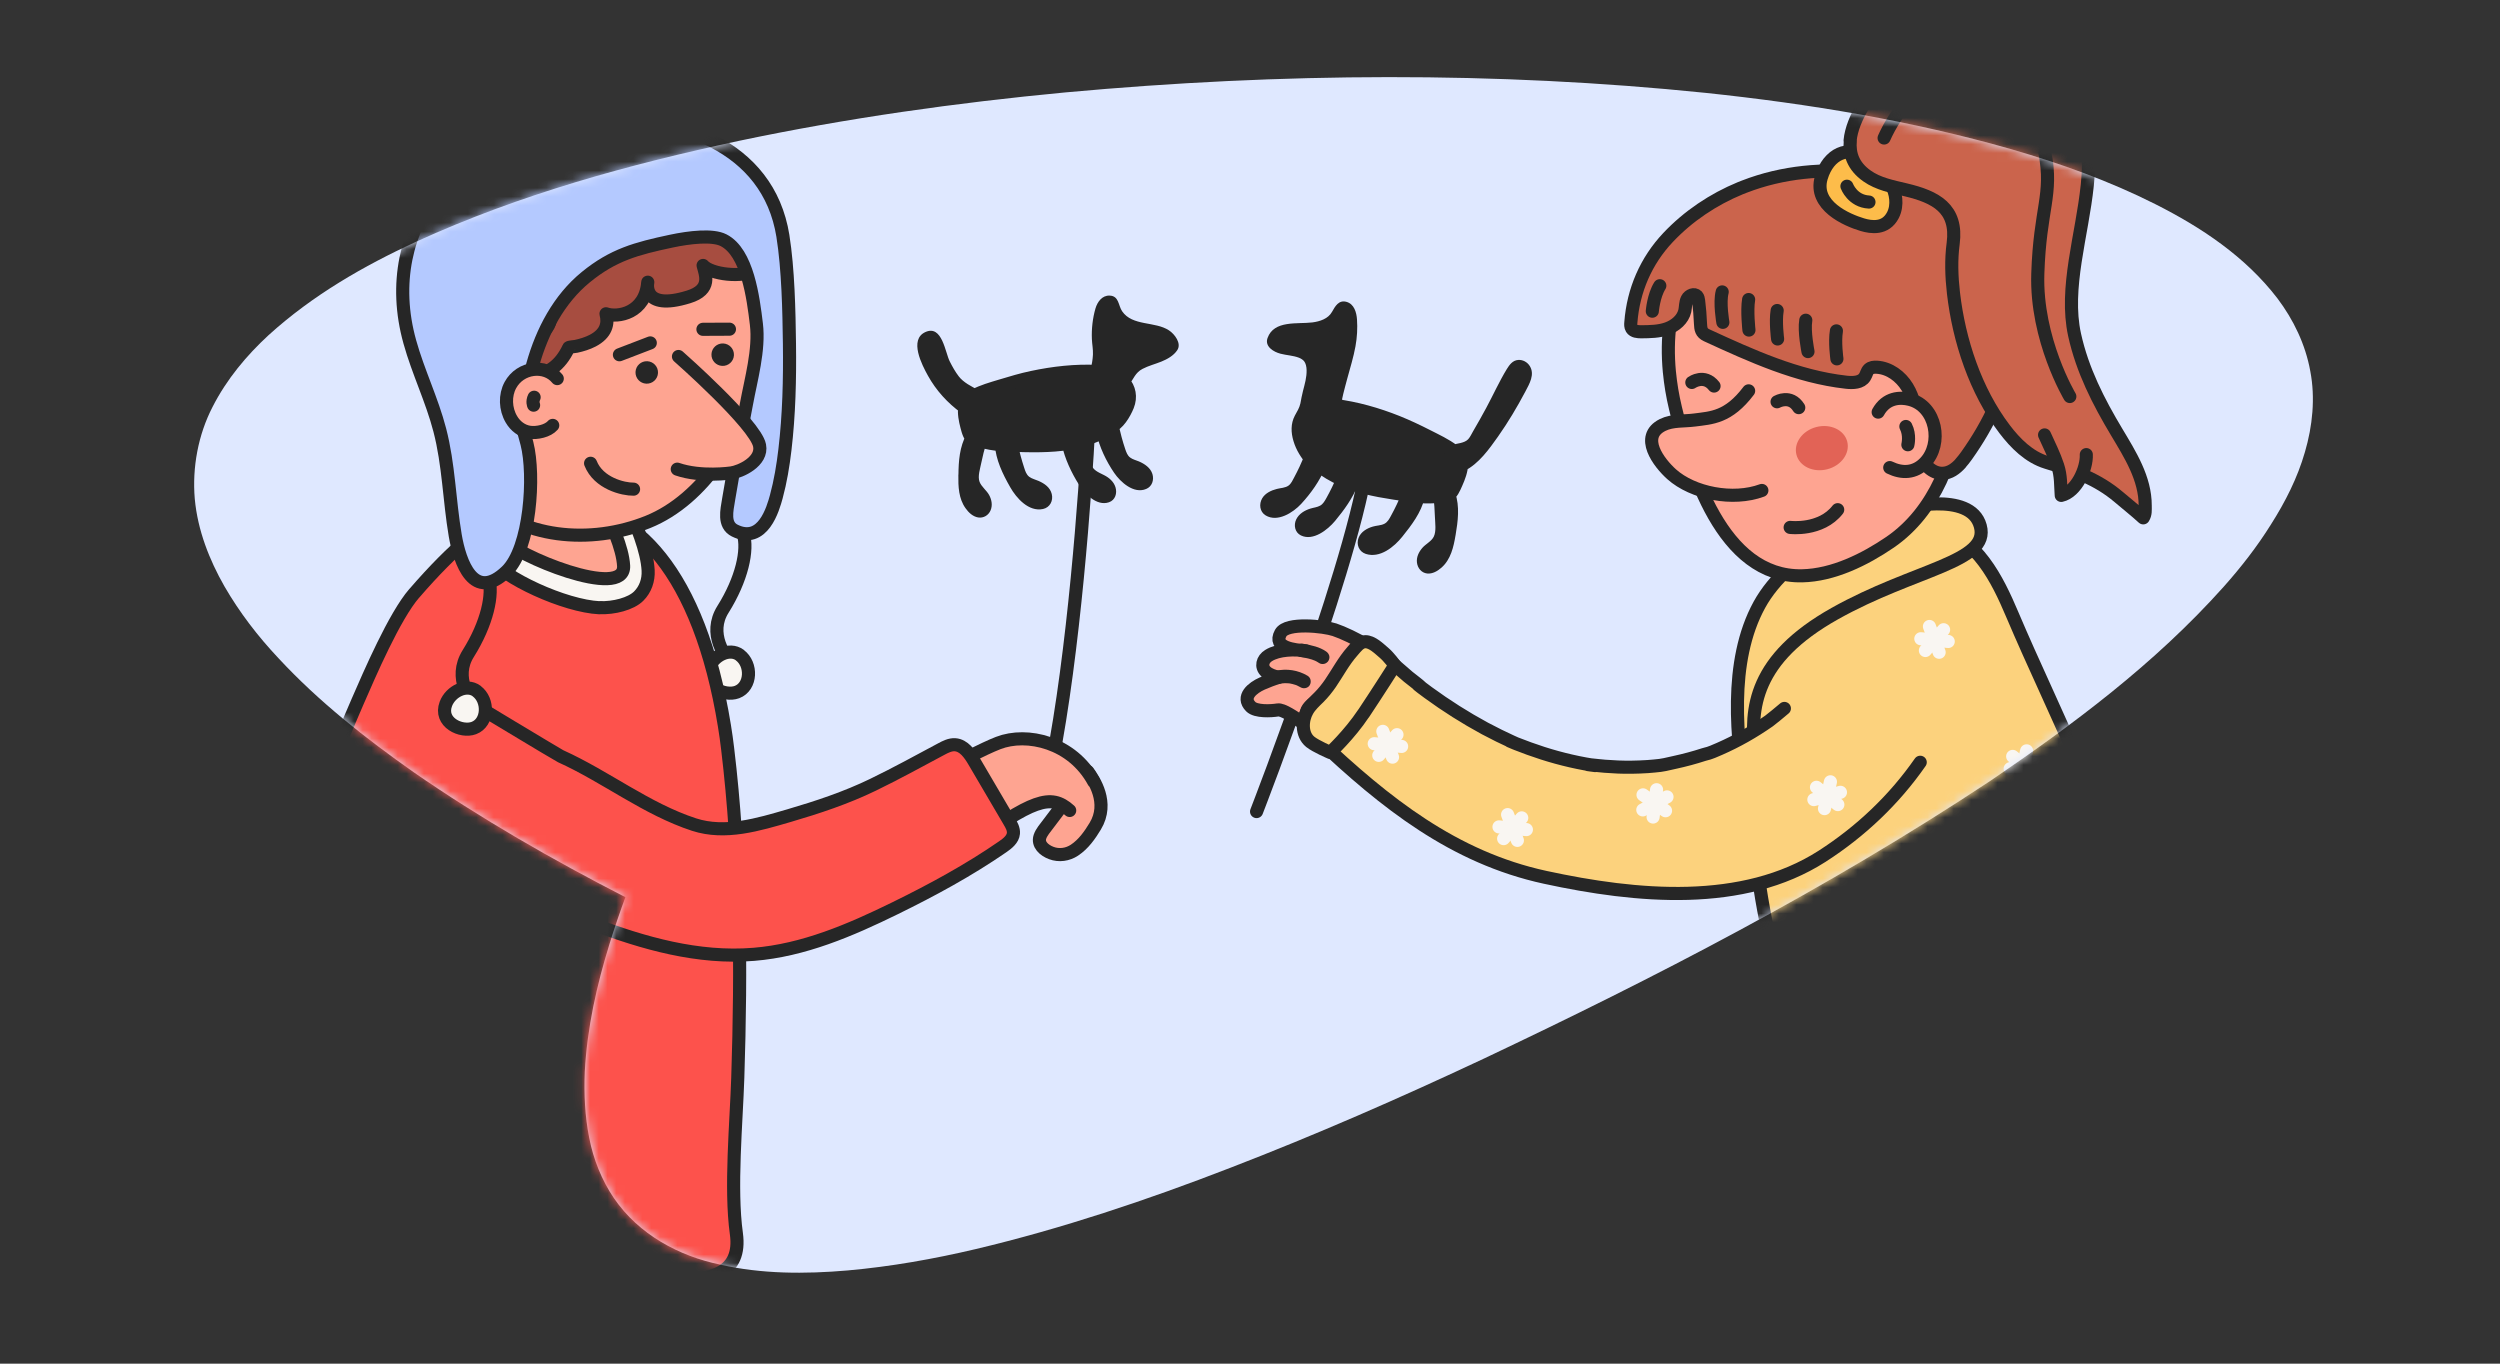
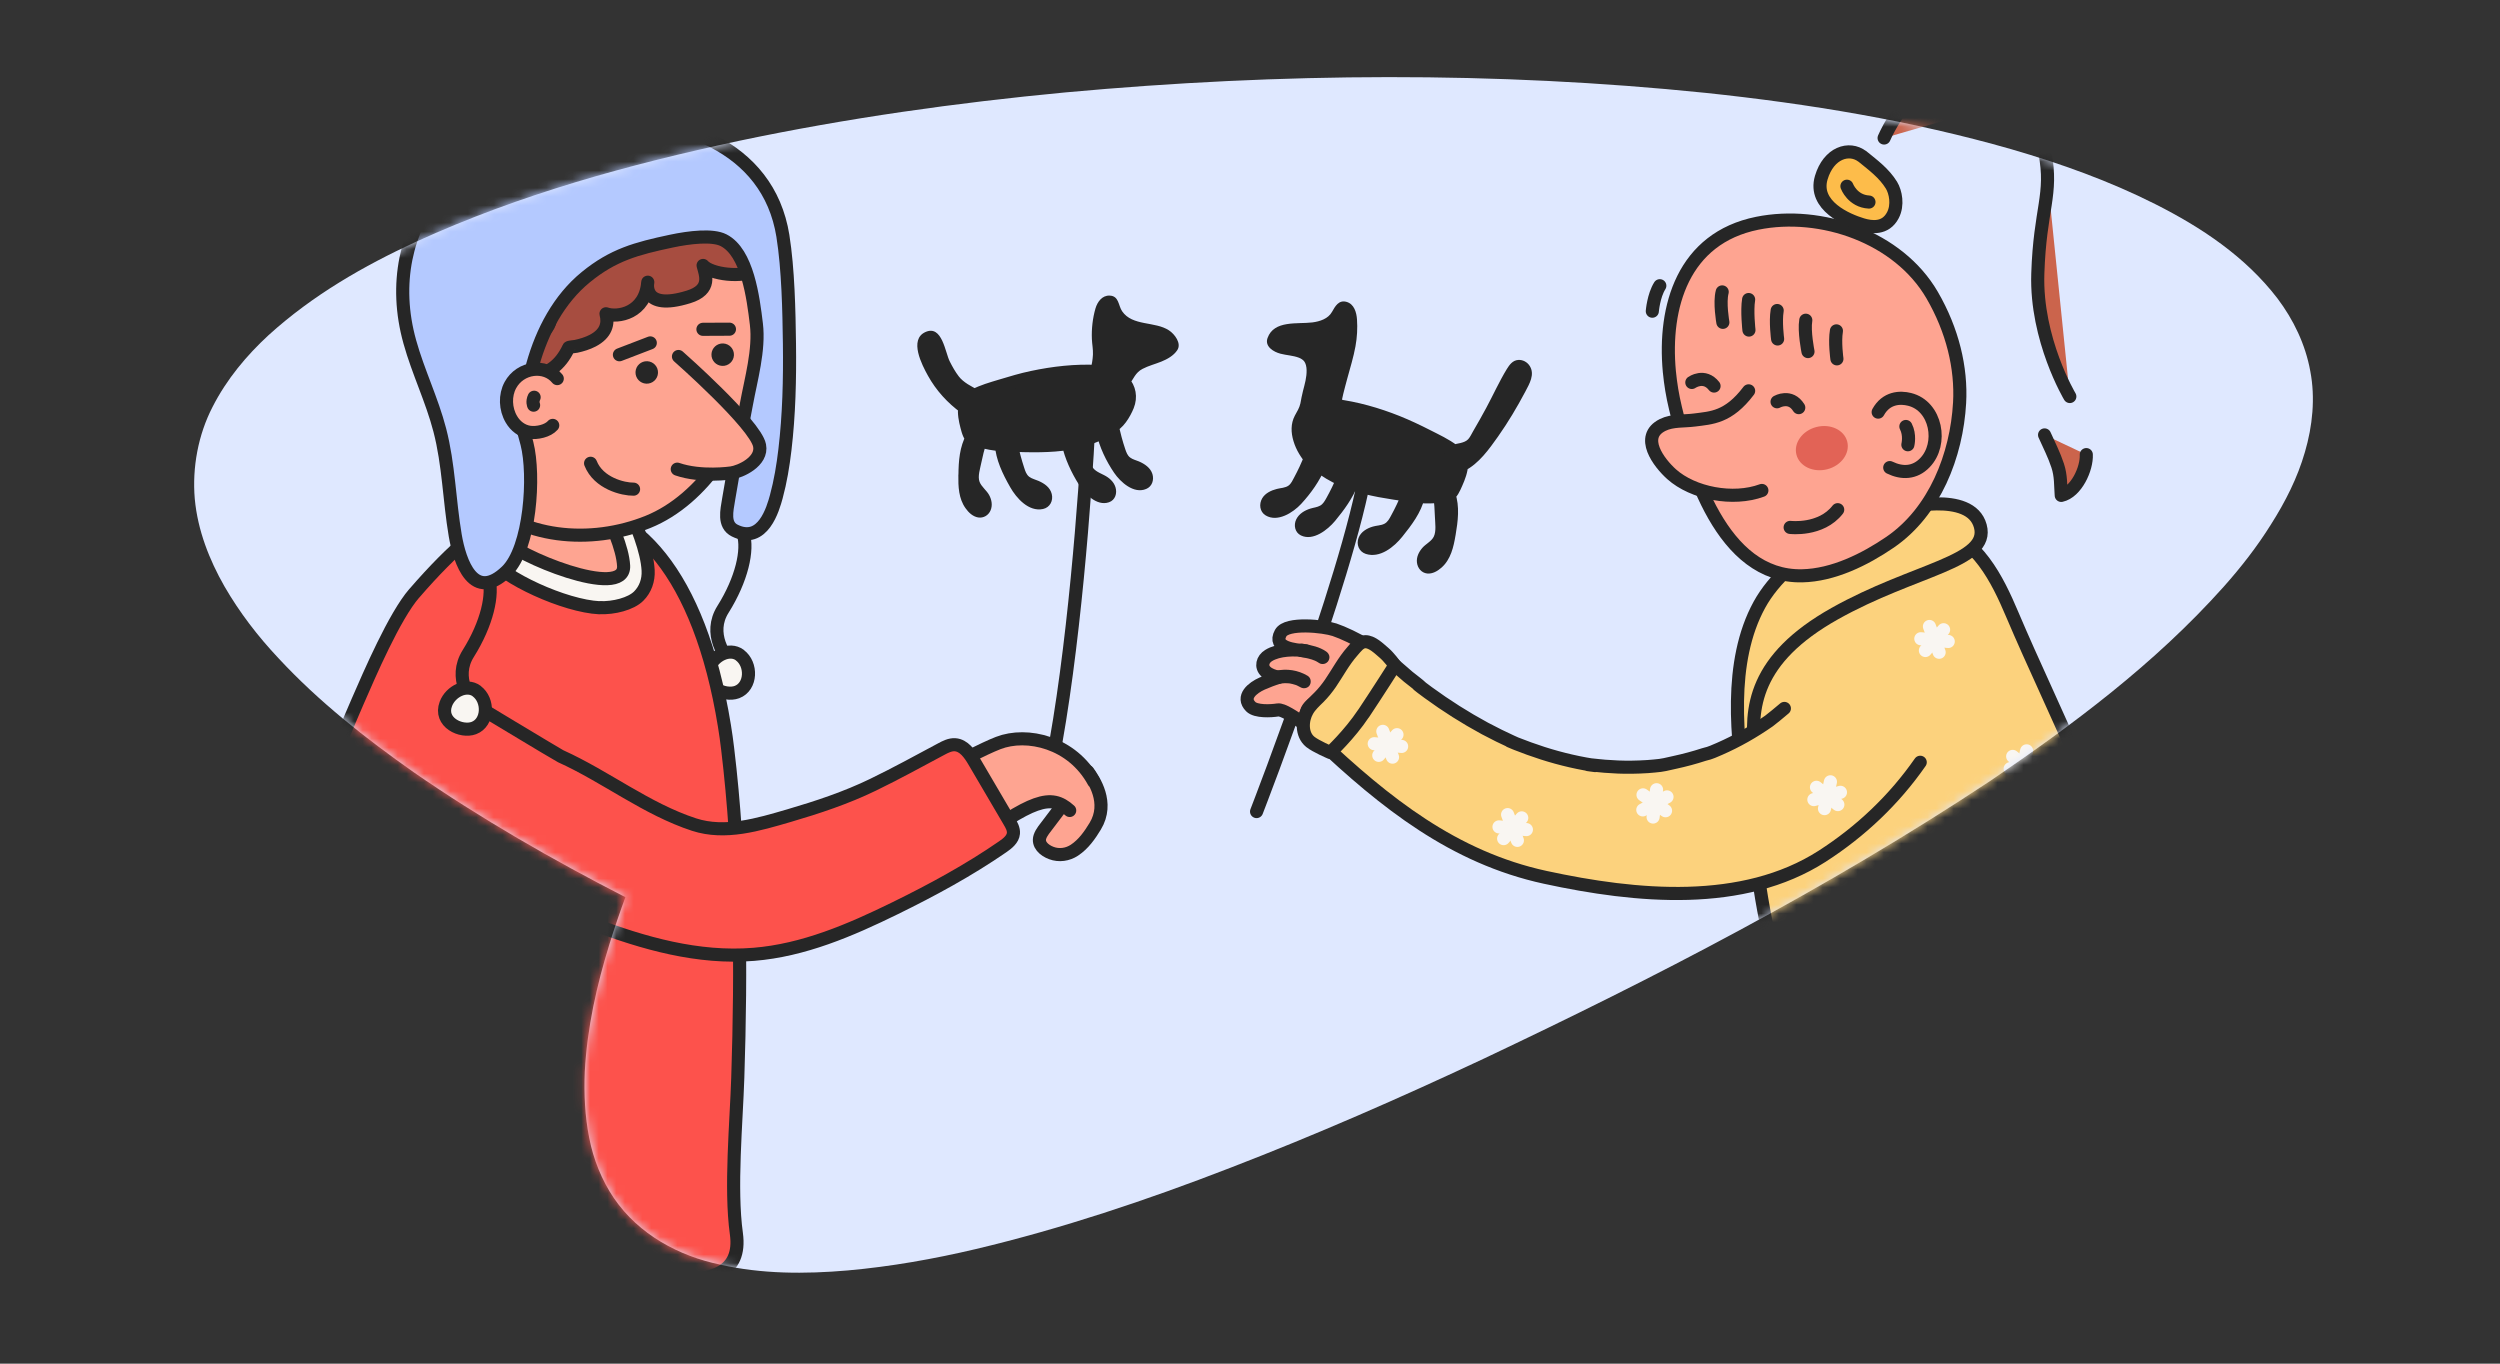
<svg xmlns="http://www.w3.org/2000/svg" width="286" height="156" viewBox="0 0 286 156" fill="none">
  <rect x="0" y="0" width="286" height="156" fill="#333333" stroke="none" />
  <mask id="mask0_4946_43041" style="mask-type:alpha" maskUnits="userSpaceOnUse" x="0" y="0" width="286" height="156">
    <rect width="286" height="156" rx="16" fill="white" />
  </mask>
  <g mask="url(#mask0_4946_43041)">
    <path d="M71.556 102.642C63.18 98.34 55.027 93.672 47.286 88.314C41.8 84.448 36.475 80.279 31.849 75.29C29.521 72.817 27.412 70.085 25.67 67.068C23.957 64.06 22.615 60.688 22.282 57.068C21.973 53.468 22.68 49.726 24.316 46.552C25.939 43.364 28.217 40.655 30.721 38.345C35.791 33.742 41.636 30.406 47.587 27.661C59.548 22.187 72.052 18.798 84.489 16.123C96.95 13.497 109.444 11.751 121.843 10.575C146.665 8.292 171.211 8.171 195.073 10.62C206.991 11.878 218.751 13.818 230.095 17.07C235.754 18.716 241.311 20.701 246.568 23.354C251.791 25.989 256.853 29.327 260.547 34.145C262.361 36.553 263.743 39.386 264.298 42.465C264.889 45.54 264.551 48.745 263.687 51.703C262.832 54.687 261.425 57.434 259.809 59.979C258.209 62.547 256.361 64.908 254.392 67.121C246.475 75.979 237.131 82.905 227.753 89.29C208.817 101.838 189.186 111.903 169.852 121.06C160.168 125.611 150.498 129.836 140.812 133.572C131.13 137.326 121.423 140.566 111.662 142.885C106.78 144.04 101.879 144.902 96.97 145.339C92.076 145.761 87.136 145.754 82.396 144.672C77.68 143.697 73.088 141.238 70.246 137.087C68.844 135.028 67.885 132.636 67.402 130.16C66.909 127.679 66.799 125.139 66.898 122.626C67.161 117.597 68.267 112.693 69.729 107.984C70.29 106.179 70.896 104.397 71.545 102.636L71.556 102.642Z" fill="#DFE8FF" />
    <mask id="mask1_4946_43041" style="mask-type:alpha" maskUnits="userSpaceOnUse" x="22" y="8" width="243" height="138">
      <path d="M71.556 102.644C63.18 98.342 55.027 93.674 47.286 88.316C41.8 84.45 36.475 80.281 31.849 75.292C29.521 72.819 27.412 70.087 25.67 67.07C23.957 64.062 22.615 60.69 22.282 57.07C21.973 53.47 22.68 49.728 24.316 46.554C25.939 43.366 28.217 40.657 30.721 38.347C35.791 33.744 41.636 30.408 47.587 27.663C59.548 22.189 72.052 18.8 84.489 16.125C96.95 13.499 109.444 11.753 121.843 10.577C146.665 8.294 171.211 8.173 195.073 10.622C206.991 11.88 218.751 13.82 230.095 17.072C235.754 18.718 241.311 20.703 246.568 23.356C251.791 25.991 256.853 29.329 260.547 34.148C262.361 36.554 263.743 39.387 264.298 42.467C264.889 45.542 264.551 48.747 263.687 51.705C262.832 54.689 261.425 57.435 259.809 59.98C258.209 62.548 256.361 64.91 254.392 67.123C246.475 75.981 237.131 82.907 227.753 89.292C208.817 101.84 189.186 111.905 169.852 121.062C160.168 125.613 150.498 129.837 140.812 133.574C131.13 137.328 121.423 140.568 111.662 142.887C106.78 144.042 101.879 144.904 96.97 145.341C92.076 145.763 87.136 145.756 82.396 144.674C77.68 143.699 73.088 141.24 70.246 137.089C68.844 135.03 67.885 132.638 67.402 130.162C66.909 127.681 66.799 125.141 66.898 122.628C67.161 117.599 68.267 112.695 69.729 107.986C70.29 106.181 70.896 104.399 71.545 102.638L71.556 102.644Z" fill="#FFF1D5" />
    </mask>
    <g mask="url(#mask1_4946_43041)">
      <path d="M84.044 76.259C82.878 75.225 80.978 72.468 82.706 69.715C84.866 66.273 85.612 62.916 85.028 61.058" stroke="#262626" stroke-width="1.5" />
      <path d="M124.555 48.623C124.185 56.292 122.824 74.764 120.339 87.3" stroke="#262626" stroke-width="1.5" />
      <path d="M84.626 74.934C83.448 74.072 81.652 74.981 81.11 76.401C80.303 78.537 82.878 79.705 84.302 79.174C85.973 78.552 86.049 75.989 84.626 74.944L84.626 74.934Z" fill="#F9F6F2" stroke="#262626" stroke-width="1.5" stroke-linecap="round" stroke-linejoin="round" />
      <path d="M71.588 146.643C71.585 150.948 74.121 153.852 78.204 154.654C78.495 154.708 78.787 154.752 79.09 154.786C79.473 147.476 79.686 140.785 79.165 140.65C79.165 140.65 75.947 139.797 72.099 138.763C71.857 141.389 71.596 144.005 71.588 146.643Z" fill="#F9F6F2" stroke="#262626" stroke-width="1.5" stroke-linecap="round" stroke-linejoin="round" />
      <path d="M78.197 154.653C74.114 153.861 71.578 150.957 71.582 146.641C71.58 144.004 71.841 141.378 72.092 138.762C66.349 137.227 59.192 135.325 59.192 135.325C58.58 135.166 50.394 183.587 49.748 187.984C48.03 199.67 46.171 211.339 44.261 222.996C43.742 226.166 43.102 229.32 42.623 232.492C42.378 234.078 42.174 235.675 42.04 237.276C41.901 238.998 41.365 240.975 43.653 241.291C46.234 241.641 48.816 241.525 51.391 241.784C53.916 242.04 56.415 242.629 58.963 242.603C63.45 242.534 68.165 242.142 70.6 241.909C71.588 241.813 72.364 241.039 72.469 240.064C73.34 231.392 77.287 191.419 77.955 173.369C78.006 172.027 78.639 163.011 79.074 154.784C78.771 154.75 78.469 154.706 78.187 154.653L78.197 154.653Z" fill="#DFE8FF" stroke="#262626" stroke-width="1.5" stroke-linecap="round" stroke-linejoin="round" />
      <path d="M61.753 153.736C59.373 165.715 52.636 181.811 49.722 193.675C46.237 207.867 42.245 215.356 37.334 229.211C36.288 232.135 34.487 235.833 33.383 238.006C32.849 239.053 31.6 239.532 30.494 239.088C26.697 237.591 18.32 234.178 14.863 231.899C13.149 230.78 11.27 229.937 9.433 229.055C7.626 228.185 5.159 228.456 6.304 225.588C10.528 215.006 14.762 204.426 18.718 193.741C22.35 183.911 25.814 173.982 29.247 164.073C29.679 162.829 32.259 154.487 34.789 146.82C37.094 139.841 39.353 133.435 39.9 133.46C39.9 133.46 54.19 120.152 59.507 120.798" fill="#DFE8FF" />
      <path d="M61.753 153.736C59.373 165.715 52.636 181.811 49.722 193.675C46.237 207.867 42.245 215.356 37.334 229.211C36.288 232.135 34.487 235.833 33.383 238.006C32.849 239.053 31.6 239.532 30.494 239.088C26.697 237.591 18.32 234.178 14.863 231.899C13.149 230.78 11.27 229.937 9.433 229.055C7.626 228.185 5.159 228.456 6.304 225.588C10.528 215.006 14.762 204.426 18.718 193.741C22.35 183.911 25.814 173.982 29.247 164.073C29.679 162.829 32.259 154.487 34.789 146.82C37.094 139.841 39.353 133.435 39.9 133.46C39.9 133.46 54.19 120.152 59.507 120.798" stroke="#262626" stroke-width="1.5" stroke-linecap="round" stroke-linejoin="round" />
      <path d="M47.397 67.866C45.128 70.481 42.28 77.113 40.898 80.284C36.775 89.769 36.291 92.597 34.954 102.824C34.816 103.848 34.698 104.874 34.59 105.91C33.92 112.186 31.224 118.37 30.543 124.645C30.032 129.422 27.89 137.491 27.994 141.912C28.112 146.89 41.545 142.851 46.196 142.972C51.779 143.114 57.377 143.823 62.946 144.279C70.102 144.867 85.501 150.225 84.241 141.123C83.523 135.926 84.24 128.409 84.403 123.263C84.811 110.719 84.744 98.124 83.242 85.655C83.139 84.781 83.017 83.896 82.874 83.031C80.021 65.448 72.549 57.751 64.16 57.733C60.63 57.724 56.702 57.111 47.386 67.886L47.397 67.866Z" fill="#FD524C" stroke="#262626" stroke-width="1.5" stroke-linecap="round" stroke-linejoin="round" />
      <path d="M68.586 69.526C64.627 69.346 57.552 66.103 55.913 63.765C54.713 62.053 54.027 56.837 54.967 54.232C55.734 52.084 58.562 49.908 64.18 50.164C64.94 50.198 65.738 50.275 66.574 50.404L67.803 50.591L68.455 51.652C69.361 53.138 73.904 60.773 74.147 65.251C74.206 66.395 73.824 67.439 73.069 68.193C72.187 69.083 70.206 69.589 68.576 69.515L68.586 69.526Z" fill="#F9F6F2" stroke="#262626" stroke-width="1.5" stroke-linecap="round" stroke-linejoin="round" />
      <path d="M66.171 53.035C66.171 53.035 71.119 60.678 71.341 64.72C71.563 68.763 58.819 63.454 57.551 61.658C56.284 59.862 54.644 51.308 66.18 53.045L66.171 53.035Z" fill="#FEA491" stroke="#262626" stroke-width="1.5" stroke-linecap="round" stroke-linejoin="round" />
      <path d="M121.202 92.566L124.451 88.267C125.118 89.216 126.927 91.825 125.293 94.52C124.69 95.513 123.973 96.562 122.916 97.262C122.142 97.773 121.162 97.92 120.274 97.587C119.436 97.276 118.686 96.595 118.969 95.728C119.145 95.191 119.593 94.706 119.929 94.246C120.34 93.689 120.771 93.132 121.192 92.575L121.202 92.566Z" fill="#FEA491" stroke="#262626" stroke-width="1.5" stroke-linecap="round" stroke-linejoin="round" />
      <path d="M122.373 92.718C120.239 90.781 118.142 91.394 110.509 97.05C103.675 102.116 102.942 91.006 102.942 91.006C102.942 91.006 110.649 86.384 114.202 84.999C117.475 83.733 122.657 84.888 125.129 89.437" fill="#FEA491" />
      <path d="M122.373 92.718C120.239 90.781 118.142 91.394 110.509 97.05C103.675 102.116 102.942 91.006 102.942 91.006C102.942 91.006 110.649 86.384 114.202 84.999C117.475 83.733 122.657 84.888 125.129 89.437" stroke="#262626" stroke-width="1.5" stroke-linecap="round" stroke-linejoin="round" />
      <path d="M53.21 79.963C53.21 79.963 63.844 86.379 64.142 86.514C69.351 88.873 73.942 92.548 79.4 94.332C82.979 95.495 86.775 94.324 90.26 93.31C93.519 92.356 96.816 91.263 99.876 89.775C102.51 88.5 105.07 87.09 107.649 85.712C108.148 85.441 108.688 85.163 109.254 85.198C110.266 85.265 110.932 86.235 111.441 87.097C112.787 89.391 114.133 91.686 115.48 93.981C115.725 94.396 115.978 94.852 115.936 95.335C115.875 96 115.275 96.478 114.73 96.857C110.834 99.55 106.653 101.816 102.389 103.906C97.273 106.413 91.914 108.716 86.232 109.175C79.878 109.695 73.619 107.915 67.735 105.677C60.764 103.025 53.993 100.019 47.269 96.844" fill="#FD524C" />
      <path d="M53.21 79.963C53.21 79.963 63.844 86.379 64.142 86.514C69.351 88.873 73.942 92.548 79.4 94.332C82.979 95.495 86.775 94.324 90.26 93.31C93.519 92.356 96.816 91.263 99.876 89.775C102.51 88.5 105.07 87.09 107.649 85.712C108.148 85.441 108.688 85.163 109.255 85.198C110.266 85.265 110.932 86.235 111.441 87.097C112.787 89.391 114.133 91.686 115.48 93.981C115.725 94.396 115.978 94.852 115.936 95.335C115.875 96 115.275 96.478 114.73 96.857C110.834 99.55 106.653 101.816 102.389 103.906C97.273 106.413 91.914 108.716 86.232 109.175C79.878 109.695 73.619 107.915 67.735 105.677C60.764 103.025 53.993 100.019 47.269 96.844" stroke="#262626" stroke-width="1.5" stroke-linecap="round" stroke-linejoin="round" />
      <path d="M58.745 24.632C63.679 21.642 71.269 20.946 77.116 23.314C93.712 30.041 86.762 54.597 74.133 59.703C67.53 62.374 59.549 61.627 54.65 56.705C48.092 50.121 49.801 38.182 52.619 31.307C53.703 28.668 55.918 26.343 58.745 24.632Z" fill="#FEA491" stroke="#262626" stroke-width="1.5" stroke-linecap="round" stroke-linejoin="round" />
      <path d="M73.965 43.143C74.262 43.157 74.513 42.928 74.526 42.633C74.54 42.337 74.31 42.087 74.014 42.073C73.717 42.06 73.466 42.288 73.452 42.584C73.439 42.879 73.668 43.13 73.965 43.143Z" fill="#262626" stroke="#262626" stroke-width="1.5" stroke-miterlimit="10" />
      <path d="M74.393 39.228L70.861 40.584" stroke="#262626" stroke-width="1.5" stroke-linecap="round" stroke-linejoin="round" />
      <path d="M82.653 41.11C82.949 41.124 83.201 40.895 83.214 40.599C83.227 40.304 82.998 40.053 82.701 40.04C82.404 40.027 82.153 40.255 82.14 40.551C82.126 40.846 82.356 41.097 82.653 41.11Z" fill="#262626" stroke="#262626" stroke-width="1.5" stroke-miterlimit="10" />
      <path d="M83.45 37.659L80.415 37.673" stroke="#262626" stroke-width="1.5" stroke-linecap="round" stroke-linejoin="round" />
      <path d="M72.48 55.96C71.302 55.978 68.472 55.303 67.562 52.998L72.48 55.96Z" fill="#FEA491" />
      <path d="M72.48 55.96C71.302 55.978 68.472 55.303 67.562 52.998" stroke="#262626" stroke-width="1.5" stroke-linecap="round" stroke-linejoin="round" />
      <path d="M48.319 39.196C48.923 41.316 51.54 41.98 53.657 40.722C53.657 40.722 53.848 45.663 59.205 42.763C59.205 42.763 63.05 44.09 65.062 39.765C65.085 39.705 65.829 39.638 65.901 39.621C66.556 39.479 67.215 39.277 67.807 38.97C69.335 38.17 69.629 37.042 69.326 35.896C70.674 36.372 73.823 35.838 74.106 32.283C74.106 32.283 73.376 35.635 78.757 33.97C81.484 33.134 80.7 31.41 80.433 30.367C81.3 31.367 84.919 31.865 86.68 30.843C89.962 28.951 88.09 24.823 82.301 24.965C78.624 25.06 70.614 28.557 65.264 31.093C63.552 29.913 61.57 29.106 59.477 28.96C55.907 28.707 52.661 30.5 50.138 32.892C50.138 32.892 47.706 37.066 48.31 39.175L48.319 39.196Z" fill="#A74D40" stroke="#262626" stroke-width="1.5" stroke-linecap="round" stroke-linejoin="round" />
      <path d="M58.775 37.608C59.328 38.392 60.295 38.769 61.481 38.338C62.327 38.023 62.994 37.194 62.984 36.284" fill="#A74D40" />
      <path d="M58.775 37.608C59.328 38.392 60.295 38.769 61.481 38.338C62.327 38.023 62.994 37.194 62.984 36.284" stroke="#262626" stroke-width="1.5" stroke-linecap="round" stroke-linejoin="round" />
      <path d="M89.566 27.003C87.884 16.477 77.311 13.167 67.697 13.559C52.604 14.176 43.159 25.784 46.885 39.121C47.835 42.54 49.423 45.766 50.312 49.202C51.34 53.149 51.397 57.245 52.078 61.248C52.598 64.313 54.202 68.964 57.958 65.345C60.674 62.72 61.215 54.397 60.285 50.746C60.113 50.072 59.92 49.396 59.707 48.729C59.947 46.355 60.308 43.996 60.95 41.701C62.016 37.889 63.948 34.207 67.025 31.699C70.143 29.152 72.803 28.435 76.757 27.594C78.908 27.136 81.529 26.84 82.778 27.483C85.514 28.881 86.163 34.034 86.531 37.083C86.884 40.03 85.909 43.401 85.384 46.268C84.722 49.876 83.94 53.479 83.359 57.101C83.147 58.415 82.739 60.044 84.058 60.7C87.292 62.302 88.445 58.151 88.809 56.823C89.285 55.066 89.58 53.27 89.794 51.461C90.271 47.44 90.364 43.382 90.314 39.337C90.264 35.535 90.166 30.78 89.566 27.014L89.566 27.003Z" fill="#B4C9FF" stroke="#262626" stroke-width="1.5" stroke-linecap="round" stroke-linejoin="round" />
      <path d="M63.751 43.311C62.366 41.621 59.52 41.977 58.391 44.048C57.749 45.222 57.8 46.78 58.507 47.975C58.959 48.743 59.693 49.322 60.59 49.454C61.417 49.572 62.666 49.316 63.233 48.664" fill="#FEA491" />
      <path d="M63.751 43.312C62.367 41.621 59.52 41.977 58.391 44.048C57.749 45.222 57.8 46.78 58.507 47.975C58.959 48.743 59.693 49.322 60.59 49.454C61.417 49.572 62.666 49.316 63.233 48.664" stroke="#262626" stroke-width="1.5" stroke-linecap="round" stroke-linejoin="round" />
      <path d="M61.043 46.352C61.043 46.352 60.858 45.949 61.105 45.444L61.043 46.352Z" fill="#A9C0BB" />
      <path d="M61.043 46.352C61.043 46.352 60.858 45.949 61.105 45.444" stroke="#262626" stroke-width="1.5" stroke-linecap="round" stroke-linejoin="round" />
      <path d="M77.617 40.783C77.617 40.783 86.406 48.52 86.894 50.957C87.266 52.803 84.687 53.97 83.646 54.104C83.646 54.104 80.204 54.615 77.478 53.672" fill="#FEA491" />
      <path d="M77.617 40.783C77.617 40.783 86.406 48.52 86.894 50.957C87.266 52.803 84.687 53.97 83.646 54.104C83.646 54.104 80.204 54.615 77.478 53.672" stroke="#262626" stroke-width="1.5" stroke-linecap="round" stroke-linejoin="round" />
      <path d="M110.362 54.408C110.373 53.276 110.385 52.125 110.748 51.05C110.854 50.721 111.001 50.394 111.167 50.099C110.78 49.909 110.174 47.618 110.331 46.614C108.169 45.071 106.538 42.804 105.781 40.263C105.676 39.884 105.583 39.486 105.711 39.118C105.849 38.75 106.307 38.498 106.643 38.695C106.821 38.804 106.923 39.011 106.995 39.206C107.223 39.783 107.429 40.378 107.595 40.972C107.743 41.504 108.889 43.527 109.388 43.934C110.024 44.448 110.714 44.894 111.437 45.26C112.488 44.691 113.801 44.377 114.892 44.032C116.271 43.6 117.676 43.249 119.108 42.991C120.459 42.749 121.815 42.589 123.177 42.539C123.898 42.511 124.671 42.476 125.43 42.52C125.491 42.281 125.543 42.03 125.585 41.79C125.665 41.369 125.735 40.937 125.745 40.503C125.744 40.059 125.673 39.621 125.632 39.174C125.532 38.038 125.676 36.882 125.93 35.762C126.032 35.301 126.208 34.774 126.661 34.623C126.743 34.596 126.825 34.58 126.916 34.594C127.207 34.658 127.272 35.024 127.35 35.311C127.573 36.21 128.364 36.883 129.22 37.255C130.076 37.618 131.003 37.751 131.917 37.954C132.389 38.056 132.86 38.189 133.263 38.46C133.667 38.731 133.993 39.15 134.022 39.626C132.898 41.132 130.342 40.914 129.218 42.42C128.926 42.811 128.742 43.308 128.441 43.678C129.061 44.323 129.345 45.215 129.015 46.21C128.651 47.306 127.995 48.135 127.164 48.774C127.375 49.724 127.626 50.665 127.939 51.589C128.091 52.04 128.253 52.502 128.603 52.831C128.982 53.192 129.523 53.338 130.012 53.532C130.499 53.736 131.002 54.072 131.1 54.592C131.142 54.786 131.112 54.997 130.983 55.143C130.812 55.337 130.507 55.354 130.255 55.312C129.349 55.17 128.608 54.509 128.084 53.758C127.799 53.341 127.566 52.885 127.332 52.44C126.838 51.478 126.345 50.505 126.14 49.445C125.724 49.669 125.278 49.871 124.814 50.042C124.288 50.24 123.732 50.407 123.188 50.544C123.384 51.382 123.63 52.211 123.897 53.032C124.049 53.483 124.21 53.946 124.54 54.284C124.898 54.654 125.388 54.818 125.845 55.031C126.292 55.253 126.763 55.598 126.871 56.108C126.913 56.302 126.894 56.513 126.786 56.65C126.636 56.835 126.361 56.843 126.12 56.801C125.296 56.633 124.596 55.954 124.093 55.194C123.818 54.777 123.595 54.322 123.372 53.867C122.879 52.874 122.378 51.861 122.174 50.771C120.773 51.01 117.85 51.029 116.441 51.005C116.178 50.993 115.904 50.991 115.641 50.989C115.851 51.949 116.112 52.89 116.415 53.824C116.567 54.275 116.728 54.737 117.079 55.067C117.458 55.428 117.999 55.573 118.477 55.777C118.964 55.981 119.467 56.317 119.565 56.837C119.607 57.031 119.577 57.242 119.448 57.388C119.277 57.582 118.982 57.599 118.72 57.557C117.814 57.414 117.073 56.754 116.549 56.003C116.264 55.586 116.031 55.13 115.797 54.685C115.285 53.671 114.754 52.647 114.581 51.527C114.55 51.334 114.528 51.131 114.517 50.938C113.688 50.87 112.852 50.741 112.072 50.483C111.736 51.63 111.471 52.781 111.276 53.954C111.193 54.425 111.131 54.908 111.283 55.359C111.443 55.852 111.842 56.223 112.168 56.632C112.495 57.031 112.765 57.559 112.621 58.068C112.571 58.258 112.452 58.434 112.266 58.507C112.028 58.597 111.76 58.483 111.564 58.323C110.848 57.785 110.504 56.86 110.404 55.956C110.345 55.458 110.348 54.943 110.36 54.448L110.362 54.408Z" fill="#262626" />
      <path d="M111.123 54.442C111.143 53.099 111.145 51.714 111.809 50.501C112.008 50.136 111.948 49.689 111.583 49.45C111.672 49.505 111.688 49.586 111.633 49.462C111.587 49.369 111.541 49.266 111.495 49.163C111.395 48.896 111.317 48.609 111.259 48.324C111.132 47.772 111.026 47.201 111.103 46.629C111.135 46.357 110.964 46.107 110.758 45.956C109.108 44.759 107.811 43.154 106.983 41.287C106.781 40.834 106.589 40.37 106.479 39.89C106.453 39.778 106.444 39.312 106.36 39.379C106.254 39.465 106.314 39.488 106.378 39.653C106.45 39.848 106.522 40.044 106.595 40.239C106.836 40.957 107.038 41.644 107.403 42.317C107.768 42.991 108.144 43.654 108.636 44.212C109.233 44.907 110.22 45.517 111.045 45.888C111.562 46.114 111.888 45.866 112.354 45.655C112.862 45.425 113.396 45.268 113.931 45.1C115.011 44.775 116.082 44.44 117.169 44.166C119.837 43.499 122.655 43.111 125.408 43.257C125.721 43.271 126.086 43.055 126.162 42.735C126.313 42.085 126.466 41.405 126.496 40.739C126.53 39.993 126.37 39.258 126.364 38.51C126.357 37.761 126.445 36.957 126.611 36.207C126.662 35.976 126.85 35.631 126.85 35.409C126.976 35.314 126.927 35.261 126.735 35.262C126.557 35.153 126.505 35.171 126.58 35.316C126.555 35.426 126.667 35.633 126.703 35.736C127.144 36.979 128.315 37.77 129.535 38.159C130.275 38.394 131.041 38.5 131.794 38.676C132.436 38.826 133.188 39.032 133.296 39.775L133.404 39.194C132.726 40.042 131.408 40.245 130.447 40.636C129.94 40.845 129.431 41.115 129.028 41.491C128.488 41.992 128.245 42.658 127.823 43.245C127.627 43.519 127.68 43.926 127.902 44.168C128.491 44.822 128.52 45.541 128.18 46.324C128.032 46.67 127.835 46.995 127.598 47.298C127.49 47.444 127.362 47.57 127.234 47.706C127.128 47.812 126.564 48.17 127.018 48.009C126.626 48.143 126.347 48.474 126.449 48.913C126.728 50.138 126.988 51.555 127.587 52.664C127.858 53.171 128.257 53.543 128.773 53.809C129.011 53.931 129.26 54.023 129.51 54.115C129.759 54.208 129.974 54.379 130.213 54.491C130.342 54.547 130.278 54.625 130.453 54.552C130.381 54.589 130.192 54.51 130.122 54.487C129.872 54.405 129.644 54.273 129.449 54.112C128.989 53.748 128.656 53.248 128.375 52.74C127.766 51.641 127.158 50.491 126.9 49.257C126.8 48.777 126.233 48.529 125.807 48.752C124.924 49.218 124.006 49.54 123.042 49.779C122.651 49.882 122.37 50.274 122.473 50.683C122.755 51.848 123.016 53.244 123.649 54.283C123.941 54.762 124.352 55.104 124.847 55.359C125.076 55.47 125.305 55.561 125.523 55.672C125.741 55.783 125.885 55.972 126.091 56.113L126.146 56.246L126.349 56.033C126.349 56.033 126.048 55.959 126.018 55.947C125.799 55.857 125.593 55.706 125.407 55.546C124.968 55.162 124.666 54.663 124.395 54.156C123.787 53.016 123.181 51.837 122.925 50.562C122.842 50.144 122.416 49.922 122.017 49.995C119.953 50.336 117.775 50.257 115.688 50.193C115.192 50.17 114.806 50.627 114.916 51.117C115.185 52.332 115.459 53.679 116.016 54.806C116.286 55.354 116.703 55.767 117.249 56.034C117.517 56.167 117.796 56.271 118.075 56.375C118.324 56.477 118.509 56.647 118.737 56.769C118.787 56.791 119.008 56.832 118.849 56.764C118.739 56.718 118.608 56.712 118.498 56.667C118.229 56.564 117.983 56.391 117.759 56.199C117.291 55.773 116.971 55.223 116.682 54.674C116.065 53.504 115.381 52.27 115.29 50.922C115.259 50.496 115.01 50.172 114.565 50.131C113.797 50.066 113.052 49.941 112.322 49.716C111.942 49.598 111.476 49.799 111.366 50.198C111.065 51.256 110.813 52.326 110.612 53.398C110.436 54.37 110.323 55.305 110.892 56.17C111.138 56.555 111.51 56.855 111.746 57.249C111.869 57.447 111.843 57.577 111.925 57.773C112.042 57.657 112.026 57.565 111.867 57.497C111.779 57.413 111.703 57.308 111.636 57.204C111.116 56.382 111.143 55.342 111.155 54.413C111.166 53.484 109.65 53.364 109.636 54.344C109.617 55.657 109.666 57.034 110.458 58.141C110.801 58.631 111.297 59.099 111.901 59.197C112.505 59.295 113.089 58.958 113.328 58.372C113.568 57.787 113.444 57.155 113.154 56.626C112.863 56.097 112.284 55.687 112.065 55.132C111.82 54.504 112.135 53.599 112.255 52.967C112.412 52.186 112.609 51.427 112.837 50.659L111.882 51.141C112.742 51.403 113.628 51.554 114.528 51.625L113.803 50.834C113.915 52.598 114.704 54.221 115.568 55.735C116.273 56.98 117.681 58.58 119.32 58.23C120.119 58.054 120.509 57.284 120.321 56.517C120.133 55.751 119.483 55.317 118.827 55.024C118.479 54.867 118.057 54.777 117.752 54.551C117.409 54.293 117.286 53.883 117.161 53.493C116.867 52.601 116.625 51.69 116.423 50.761L115.651 51.687C117.869 51.757 120.189 51.822 122.387 51.457L121.48 50.89C121.804 52.451 122.563 54.062 123.414 55.415C124.077 56.466 125.45 57.943 126.862 57.461C127.594 57.212 127.822 56.424 127.61 55.737C127.416 55.102 126.878 54.642 126.303 54.354C125.579 53.987 125.069 53.822 124.751 53.02C124.415 52.156 124.193 51.236 123.969 50.346L123.401 51.25C124.489 50.977 125.55 50.61 126.538 50.089L125.445 49.585C125.769 51.146 126.558 52.768 127.452 54.082C128.174 55.146 129.704 56.539 131.121 55.937C131.803 55.655 132.04 54.907 131.838 54.231C131.617 53.514 130.947 53.069 130.29 52.786C129.962 52.65 129.58 52.562 129.296 52.347C128.981 52.12 128.856 51.751 128.731 51.392C128.417 50.468 128.176 49.527 127.956 48.577L127.387 49.481C128.459 49.105 129.294 47.688 129.695 46.696C130.198 45.435 129.963 44.141 129.065 43.14L129.145 44.063C129.664 43.359 129.89 42.621 130.7 42.203C131.386 41.841 132.156 41.653 132.869 41.362C133.541 41.09 134.259 40.688 134.672 40.07C135.205 39.295 134.381 38.217 133.731 37.794C132.146 36.741 129.542 37.33 128.372 35.609C127.916 34.942 128.026 33.855 126.942 33.816C126.082 33.777 125.54 34.541 125.324 35.279C125 36.386 124.862 37.633 124.911 38.787C124.935 39.374 125.06 39.966 125.033 40.561C125.006 41.157 124.9 41.708 124.763 42.267L125.517 41.746C122.986 41.62 120.396 41.917 117.927 42.442C116.698 42.699 115.505 43.059 114.312 43.419C113.232 43.744 112.143 44.048 111.135 44.579L111.904 44.614C111.141 44.215 110.219 43.759 109.682 43.057C109.28 42.534 108.952 41.943 108.654 41.353C108.132 40.349 107.791 37.13 105.875 37.983C103.96 38.836 105.471 41.744 106.156 42.978C107.093 44.668 108.398 46.102 109.959 47.234L109.614 46.561C109.518 47.345 109.682 48.201 109.881 48.958C110.036 49.552 110.244 50.349 110.795 50.718L110.569 49.667C109.772 51.136 109.659 52.718 109.645 54.365C109.632 55.334 111.15 55.413 111.164 54.434L111.123 54.442Z" fill="#262626" />
      <path d="M54.904 81.314C53.737 80.28 51.837 77.523 53.566 74.769C55.726 71.328 56.471 67.971 55.887 66.113" stroke="#262626" stroke-width="1.5" />
      <path d="M54.525 79.051C53.347 78.189 51.55 79.098 51.009 80.518C50.202 82.654 52.776 83.823 54.2 83.291C55.872 82.67 55.948 80.106 54.524 79.061L54.525 79.051Z" fill="#F9F6F2" stroke="#262626" stroke-width="1.5" stroke-linecap="round" stroke-linejoin="round" />
      <path d="M143.751 92.843C143.751 92.843 155.857 61.677 156.582 51.291" stroke="#262626" stroke-width="1.5" stroke-linecap="round" stroke-linejoin="round" />
      <path d="M165.768 61.033C165.953 59.889 166.145 58.732 165.977 57.583C165.93 57.233 165.84 56.883 165.723 56.552C166.142 56.444 167.16 54.234 167.17 53.198C169.606 52.029 172.977 46.137 174.183 43.708C174.359 43.354 174.523 42.961 174.456 42.573C174.376 42.179 173.968 41.836 173.602 41.984C173.4 42.068 173.266 42.251 173.154 42.44C172.823 42.972 172.512 43.542 172.243 44.111C172.001 44.62 169.527 49.324 168.599 50.68C168.126 51.366 167.103 51.406 166.305 51.654C165.354 50.897 164.095 50.348 163.061 49.805C161.749 49.131 160.409 48.518 159.023 48.012C157.717 47.528 156.381 47.137 155.026 46.836C154.318 46.688 153.546 46.503 152.77 46.426C152.749 46.176 152.744 45.911 152.745 45.666C152.75 45.228 153.735 41.856 153.814 41.42C153.891 40.974 154.046 40.541 154.158 40.107C154.463 38.975 154.52 37.789 154.465 36.622C154.446 36.137 154.357 35.585 153.933 35.342C153.858 35.298 153.775 35.266 153.68 35.269C153.375 35.284 153.243 35.637 153.122 35.913C152.738 36.778 151.831 37.31 150.91 37.536C149.986 37.752 149.028 37.711 148.083 37.763C147.588 37.783 147.091 37.837 146.642 38.038C146.193 38.238 145.795 38.596 145.676 39.084C146.533 40.802 151.634 38.446 149.87 44.67C149.784 44.958 149.611 45.61 149.525 46.185C149.439 46.761 149.23 47.273 148.913 47.738C148.596 48.202 148.435 48.819 148.53 49.518C148.7 50.677 149.212 51.632 149.937 52.425C149.559 53.352 149.14 54.248 148.673 55.124C148.441 55.546 148.191 55.982 147.793 56.255C147.347 56.551 146.785 56.6 146.26 56.713C145.739 56.837 145.175 57.088 144.983 57.585C144.915 57.773 144.906 57.988 145.002 58.155C145.146 58.384 145.439 58.447 145.71 58.462C146.64 58.479 147.504 57.948 148.152 57.281C148.515 56.91 148.825 56.501 149.135 56.091C149.801 55.206 150.468 54.322 150.861 53.284C151.238 53.591 151.65 53.868 152.087 54.118C152.579 54.417 153.104 54.676 153.633 54.913C153.286 55.715 152.893 56.508 152.476 57.286C152.244 57.708 151.994 58.145 151.609 58.425C151.188 58.736 150.663 58.807 150.177 58.942C149.69 59.078 149.164 59.352 148.962 59.851C148.881 60.032 148.873 60.247 148.956 60.406C149.075 60.62 149.346 60.678 149.588 60.669C150.446 60.651 151.27 60.088 151.903 59.403C152.253 59.026 152.56 58.606 152.86 58.199C153.529 57.282 154.215 56.349 154.613 55.289C155.974 55.78 158.899 56.305 160.311 56.538C160.579 56.586 160.844 56.625 161.119 56.66C160.741 57.588 160.314 58.496 159.837 59.375C159.605 59.796 159.358 60.243 158.957 60.506C158.512 60.802 157.949 60.85 157.428 60.974C156.906 61.097 156.342 61.349 156.151 61.845C156.082 62.033 156.073 62.248 156.172 62.425C156.313 62.645 156.609 62.718 156.867 62.726C157.797 62.742 158.661 62.211 159.319 61.541C159.682 61.171 159.992 60.762 160.302 60.352C161.001 59.427 161.707 58.489 162.085 57.391C162.151 57.193 162.207 56.998 162.253 56.805C163.104 56.884 163.959 56.899 164.781 56.783C164.922 57.992 164.978 59.202 164.961 60.42C164.957 60.901 164.938 61.406 164.705 61.828C164.454 62.297 163.988 62.598 163.588 62.945C163.187 63.293 162.823 63.781 162.874 64.311C162.893 64.508 162.977 64.71 163.15 64.804C163.376 64.938 163.656 64.865 163.893 64.751C164.702 64.341 165.212 63.465 165.471 62.568C165.62 62.071 165.701 61.561 165.783 61.05L165.768 61.033Z" fill="#262626" />
      <path d="M166.515 61.247C166.787 59.612 167.013 57.968 166.472 56.361L166.108 57.221C166.684 56.977 167.031 56.132 167.267 55.603C167.605 54.845 167.909 54.043 167.949 53.202L167.563 53.855C169.176 53.047 170.355 51.381 171.37 49.948C172.525 48.31 173.558 46.575 174.496 44.801C174.961 43.915 175.618 42.83 174.997 41.861C174.711 41.413 174.204 41.139 173.682 41.178C173.044 41.224 172.685 41.732 172.376 42.227C171.508 43.653 170.818 45.193 170.025 46.664C169.541 47.555 169.047 48.449 168.528 49.327C168.357 49.616 168.19 50 167.956 50.252C167.529 50.702 166.694 50.725 166.13 50.892L166.716 50.975C165.748 50.234 164.639 49.731 163.56 49.178C162.481 48.626 161.295 48.068 160.119 47.594C157.782 46.662 155.298 45.948 152.803 45.642L153.559 46.428C153.552 46.238 153.536 46.05 153.54 45.858C153.543 45.953 153.552 45.492 153.543 45.623C153.546 45.59 153.638 45.204 153.672 45.047C153.811 44.468 153.972 43.894 154.123 43.323C154.457 42.098 154.841 40.86 155.066 39.62C155.251 38.604 155.312 37.556 155.24 36.531C155.184 35.736 154.915 34.773 154.033 34.531C153.152 34.289 152.746 35.032 152.381 35.68C151.936 36.476 150.98 36.775 150.136 36.885C148.444 37.097 145.74 36.6 145.006 38.673C144.66 39.646 145.702 40.261 146.489 40.464C147.185 40.647 147.913 40.662 148.597 40.922C148.798 40.998 149.049 41.147 149.19 41.323C149.38 41.562 149.47 41.954 149.475 42.346C149.493 43.162 149.266 43.933 149.063 44.72C148.932 45.201 148.862 45.677 148.763 46.16C148.644 46.691 148.382 47.078 148.13 47.547C147.643 48.471 147.683 49.493 147.974 50.462C148.128 50.976 148.351 51.472 148.629 51.933C148.862 52.299 149.171 52.837 149.557 53.057L149.204 52.179C148.862 53.001 148.485 53.812 148.067 54.59C147.894 54.911 147.722 55.317 147.418 55.544C147.043 55.822 146.51 55.821 146.071 55.934C145.432 56.098 144.746 56.413 144.397 57.003C144.012 57.656 144.1 58.538 144.783 58.958C146.147 59.789 147.937 58.637 148.853 57.645C149.96 56.445 151.003 54.995 151.611 53.465L150.313 53.799C151.218 54.503 152.184 55.075 153.233 55.55L152.961 54.492C152.591 55.332 152.197 56.157 151.752 56.953C151.562 57.289 151.376 57.646 151.033 57.841C150.689 58.035 150.261 58.071 149.897 58.186C149.228 58.401 148.601 58.775 148.287 59.42C147.974 60.065 148.127 60.909 148.822 61.252C150.223 61.935 151.891 60.601 152.73 59.597C153.762 58.352 154.753 56.99 155.343 55.476L154.384 56.01C156.514 56.761 158.855 57.085 161.088 57.405L160.356 56.422C160.004 57.29 159.605 58.138 159.155 58.956C158.953 59.328 158.758 59.729 158.361 59.927C157.965 60.124 157.462 60.115 157.048 60.243C156.374 60.438 155.699 60.835 155.426 61.512C155.131 62.269 155.452 63.102 156.244 63.367C157.871 63.896 159.487 62.565 160.422 61.398C161.486 60.071 162.562 58.666 162.97 56.985L162.209 57.542C163.135 57.624 164.025 57.608 164.944 57.499L163.981 56.735C164.072 57.542 164.13 58.347 164.155 59.15C164.177 59.815 164.329 60.777 164.021 61.399C163.754 61.936 163.096 62.233 162.711 62.683C162.309 63.148 162.023 63.733 162.1 64.363C162.177 64.993 162.613 65.53 163.261 65.608C163.874 65.674 164.457 65.332 164.9 64.942C165.969 64.007 166.292 62.571 166.513 61.237C166.666 60.261 165.183 59.833 165.019 60.812C164.856 61.791 164.701 62.97 163.954 63.705C163.834 63.821 163.595 63.925 163.486 64.038C163.306 64.085 163.354 64.104 163.631 64.107C163.658 64.005 163.7 63.919 163.764 63.839C164 63.47 164.418 63.234 164.736 62.94C165.484 62.247 165.698 61.383 165.719 60.387C165.739 59.179 165.67 57.962 165.54 56.75C165.483 56.2 165.114 55.922 164.577 55.986C163.805 56.089 163.017 56.047 162.256 55.987C161.931 55.964 161.575 56.236 161.494 56.544C161.186 57.827 160.412 58.878 159.634 59.908C159.238 60.436 158.816 60.992 158.269 61.388C158.01 61.582 157.721 61.742 157.404 61.834C157.264 61.87 157.114 61.866 156.987 61.909C156.937 61.922 156.872 61.917 156.814 61.9C156.689 61.869 156.724 61.923 156.883 62.042C156.978 62.039 157.304 61.774 157.431 61.731C157.748 61.639 158.08 61.607 158.4 61.525C159.039 61.36 159.587 61.049 159.993 60.518C160.816 59.455 161.342 58.063 161.847 56.837C162.056 56.326 161.545 55.914 161.115 55.854C159.015 55.553 156.812 55.226 154.809 54.517C154.388 54.369 154 54.682 153.85 55.051C153.432 56.116 152.723 57.044 152.051 57.951C151.704 58.424 151.335 58.891 150.88 59.275C150.658 59.449 150.414 59.618 150.155 59.727C150.04 59.778 149.883 59.786 149.771 59.847L149.586 59.873C149.615 60.068 149.667 60.108 149.734 59.995C149.849 59.987 150.125 59.735 150.272 59.686C150.537 59.597 150.822 59.545 151.101 59.473C151.653 59.299 152.129 59.039 152.516 58.598C153.31 57.67 153.801 56.394 154.291 55.278C154.446 54.929 154.44 54.409 154.019 54.219C153.103 53.805 152.205 53.334 151.408 52.719C150.928 52.342 150.344 52.471 150.11 53.053C149.653 54.214 148.827 55.267 148.041 56.225C147.644 56.711 147.207 57.164 146.641 57.448C146.367 57.582 146.11 57.616 145.817 57.681C145.768 57.694 145.702 57.689 145.645 57.672C145.555 57.653 145.56 57.673 145.65 57.734C145.683 57.822 145.728 57.831 145.763 57.759C145.81 57.693 145.875 57.656 145.942 57.627C146.413 57.347 147.048 57.375 147.555 57.191C148.141 56.987 148.581 56.629 148.94 56.122C149.684 55.079 150.172 53.793 150.67 52.621C150.793 52.313 150.59 51.897 150.316 51.744C150.128 51.632 149.846 51.034 149.735 50.807C149.502 50.356 149.323 49.827 149.274 49.307C149.194 48.455 149.805 47.851 150.077 47.089C150.35 46.327 150.471 45.391 150.685 44.569C150.861 43.885 151.003 43.156 151.001 42.444C150.997 41.519 150.726 40.587 149.997 39.987C149.391 39.494 148.639 39.304 147.893 39.176C147.525 39.111 147.152 39.069 146.794 38.959C146.553 38.893 146.591 38.915 146.46 38.821C146.317 38.719 146.483 38.868 146.405 38.771C146.332 38.694 146.45 38.866 146.352 38.689L146.421 39.289C146.742 38.301 148.471 38.527 149.254 38.507C150.266 38.47 151.271 38.361 152.193 37.889C152.589 37.692 152.955 37.416 153.256 37.094C153.38 36.956 154.012 36.229 153.919 36.03C153.548 35.912 153.448 35.938 153.609 36.109C153.635 36.209 153.663 36.319 153.679 36.421C153.713 36.636 153.707 36.861 153.708 37.074C153.719 37.656 153.701 38.247 153.627 38.83C153.447 40.197 152.993 41.58 152.622 42.91C152.305 44.078 151.932 45.196 152.001 46.413C152.031 46.863 152.316 47.141 152.756 47.198C156.298 47.639 159.695 48.969 162.855 50.574C163.577 50.941 164.315 51.284 165.008 51.702C165.347 51.902 165.715 52.297 166.093 52.402C166.449 52.502 166.867 52.309 167.217 52.22C167.869 52.063 168.552 51.865 169.029 51.359C169.35 51.032 169.584 50.578 169.811 50.179C170.867 48.406 171.848 46.589 172.781 44.752C173.008 44.31 173.212 43.864 173.454 43.44C173.536 43.302 173.608 43.166 173.689 43.028C173.645 43.103 174.057 42.348 173.692 42.75C173.625 42.821 173.565 43.209 173.519 43.317C173.469 43.415 173.42 43.513 173.368 43.6C172.865 44.582 172.326 45.55 171.76 46.495C171.008 47.753 170.201 49.003 169.296 50.162C168.597 51.045 167.813 52.013 166.784 52.523C166.54 52.649 166.406 52.918 166.398 53.175C166.372 53.736 166.151 54.325 165.919 54.832C165.806 55.095 165.68 55.351 165.529 55.592C165.477 55.68 165.425 55.768 165.368 55.836C165.239 55.997 165.448 55.815 165.324 55.868C165.037 55.995 164.862 56.434 164.959 56.729C165.411 58.071 165.23 59.438 165.007 60.805C164.853 61.781 166.337 62.209 166.5 61.23L166.515 61.247Z" fill="#262626" />
      <path d="M152.652 72.037C154.692 72.726 158.542 74.823 159.877 76.577C163.238 80.993 157.546 86.225 157.085 86.461C154.588 87.763 155.092 84.259 152.302 84.626C151.417 84.746 147.278 81.031 146.177 81.218C145.4 81.344 143.677 81.435 143.088 80.842C141.983 79.731 143.299 78.68 144.398 78.195C145.022 77.928 145.65 77.681 146.289 77.474C145.721 77.375 145.176 77.164 144.842 76.856C144.19 76.268 144.439 75.416 145.129 74.994C146.267 74.286 148.123 74.256 149.399 74.46C148.083 74.351 145.576 74.123 146.512 72.423C147.209 71.158 151.473 71.637 152.664 72.044L152.652 72.037Z" fill="#FEA491" stroke="#262626" stroke-width="1.5" stroke-linecap="round" stroke-linejoin="round" />
      <path d="M146.172 77.498C147.193 77.246 148.297 77.441 149.201 77.975L146.172 77.498Z" fill="#FEA491" />
      <path d="M146.358 78.244C146.478 78.213 146.591 78.195 146.713 78.174C146.823 78.146 146.671 78.174 146.641 78.182C146.671 78.174 146.723 78.172 146.756 78.174C146.818 78.168 146.881 78.163 146.933 78.16C147.051 78.162 147.178 78.161 147.296 78.163C147.361 78.167 147.416 78.174 147.481 78.179C147.513 78.181 147.536 78.186 147.568 78.188C147.666 78.195 147.368 78.155 147.523 78.179C147.759 78.225 147.997 78.281 148.23 78.359C148.287 78.376 148.348 78.403 148.395 78.423C148.526 78.475 148.275 78.369 148.36 78.411C148.385 78.425 148.42 78.438 148.445 78.453C148.566 78.507 148.679 78.573 148.789 78.63C149.141 78.838 149.655 78.727 149.848 78.358C150.04 77.989 149.952 77.522 149.575 77.3C148.496 76.662 147.187 76.456 145.961 76.739C145.571 76.839 145.282 77.286 145.404 77.68C145.527 78.075 145.924 78.335 146.346 78.237L146.358 78.244Z" fill="#262626" />
      <path d="M148.953 74.414C149.955 74.582 150.691 74.755 151.317 75.201L148.953 74.414Z" fill="#FEA491" />
      <path d="M148.737 75.152C149.338 75.253 149.942 75.364 150.493 75.606L150.313 75.524C150.529 75.618 150.727 75.727 150.92 75.858C151.076 75.967 151.326 75.988 151.506 75.941C151.686 75.895 151.885 75.759 151.979 75.586C152.073 75.412 152.124 75.197 152.062 75C152.001 74.803 151.887 74.651 151.707 74.527C150.955 74.007 150.044 73.816 149.152 73.662C148.942 73.63 148.75 73.627 148.553 73.731C148.396 73.824 148.239 74.003 148.191 74.186C148.144 74.379 148.148 74.601 148.26 74.785C148.363 74.94 148.525 75.111 148.715 75.147L148.737 75.152Z" fill="#262626" />
      <path d="M251.534 125.852C247.899 112.756 243.092 99.982 237.795 87.419C235.368 81.666 232.629 76.025 230.192 70.275C228.489 66.263 226.252 61.664 221.381 60.149C213.805 57.807 204.522 63.271 201.281 69.173C197.672 75.754 198.699 84.592 199.743 91.467C200.926 99.254 202.305 107.055 204.299 114.686C206.887 124.581 210.026 134.346 212.706 144.228C213.047 145.471 213.384 146.737 214.101 147.83C220.159 157.141 244.319 148.671 250.893 144.18C256.64 140.242 253.054 131.349 251.536 125.862L251.534 125.852Z" fill="#FCD27D" stroke="#262626" stroke-width="1.5" stroke-linecap="round" stroke-linejoin="round" />
      <path d="M247.324 136.8L246.922 139.916" stroke="#F9F6F2" stroke-width="1.5" stroke-linecap="round" stroke-linejoin="round" />
      <path d="M245.742 139.104L248.52 137.612" stroke="#F9F6F2" stroke-width="1.5" stroke-linecap="round" stroke-linejoin="round" />
      <path d="M248.341 139.211L245.766 137.393" stroke="#F9F6F2" stroke-width="1.5" stroke-linecap="round" stroke-linejoin="round" />
      <path d="M231.104 105.401L229.02 107.768" stroke="#F9F6F2" stroke-width="1.5" stroke-linecap="round" stroke-linejoin="round" />
      <path d="M228.5 106.436L231.636 106.747" stroke="#F9F6F2" stroke-width="1.5" stroke-linecap="round" stroke-linejoin="round" />
      <path d="M230.595 107.972L229.484 105.021" stroke="#F9F6F2" stroke-width="1.5" stroke-linecap="round" stroke-linejoin="round" />
      <path d="M210.313 106.437L207.271 107.273" stroke="#F9F6F2" stroke-width="1.5" stroke-linecap="round" stroke-linejoin="round" />
      <path d="M207.57 105.863L210.017 107.842" stroke="#F9F6F2" stroke-width="1.5" stroke-linecap="round" stroke-linejoin="round" />
      <path d="M208.488 108.304L209.167 105.233" stroke="#F9F6F2" stroke-width="1.5" stroke-linecap="round" stroke-linejoin="round" />
      <path d="M223.243 144.163L220.2 144.999" stroke="#F9F6F2" stroke-width="1.5" stroke-linecap="round" stroke-linejoin="round" />
      <path d="M220.5 143.59L222.947 145.569" stroke="#F9F6F2" stroke-width="1.5" stroke-linecap="round" stroke-linejoin="round" />
      <path d="M221.417 146.031L222.097 142.96" stroke="#F9F6F2" stroke-width="1.5" stroke-linecap="round" stroke-linejoin="round" />
      <path d="M242.124 119.476L239.091 120.31" stroke="#F9F6F2" stroke-width="1.5" stroke-linecap="round" stroke-linejoin="round" />
      <path d="M239.375 118.902L241.822 120.881" stroke="#F9F6F2" stroke-width="1.5" stroke-linecap="round" stroke-linejoin="round" />
      <path d="M240.292 121.339L240.972 118.269" stroke="#F9F6F2" stroke-width="1.5" stroke-linecap="round" stroke-linejoin="round" />
      <path d="M232.999 87.105L229.966 87.939" stroke="#F9F6F2" stroke-width="1.5" stroke-linecap="round" stroke-linejoin="round" />
      <path d="M230.25 86.531L232.697 88.51" stroke="#F9F6F2" stroke-width="1.5" stroke-linecap="round" stroke-linejoin="round" />
      <path d="M231.167 88.968L231.847 85.897" stroke="#F9F6F2" stroke-width="1.5" stroke-linecap="round" stroke-linejoin="round" />
      <path d="M232.733 132.021L229.703 132.865" stroke="#F9F6F2" stroke-width="1.5" stroke-linecap="round" stroke-linejoin="round" />
      <path d="M230 131.461L232.447 133.44" stroke="#F9F6F2" stroke-width="1.5" stroke-linecap="round" stroke-linejoin="round" />
      <path d="M230.894 133.9L231.583 130.827" stroke="#F9F6F2" stroke-width="1.5" stroke-linecap="round" stroke-linejoin="round" />
      <path d="M221.483 121.75L218.45 122.583" stroke="#F9F6F2" stroke-width="1.5" stroke-linecap="round" stroke-linejoin="round" />
      <path d="M218.734 121.176L221.181 123.155" stroke="#F9F6F2" stroke-width="1.5" stroke-linecap="round" stroke-linejoin="round" />
      <path d="M219.652 123.613L220.331 120.542" stroke="#F9F6F2" stroke-width="1.5" stroke-linecap="round" stroke-linejoin="round" />
      <path d="M217.394 58.205C217.394 58.205 225.419 56.045 226.547 60.184C227.675 64.323 219.058 65.049 209.877 70.21C200.697 75.371 200.135 81.009 200.803 86.171C201.47 91.333 198.824 95.367 204.304 114.686" fill="#FCD27D" />
      <path d="M217.394 58.205C217.394 58.205 225.419 56.045 226.547 60.184C227.676 64.323 219.058 65.049 209.877 70.21C200.697 75.371 200.135 81.009 200.803 86.171C201.47 91.333 198.824 95.367 204.304 114.686" stroke="#262626" stroke-width="1.5" stroke-linecap="round" stroke-linejoin="round" />
      <path d="M204.133 81.044C203.742 81.389 202.588 82.325 202.382 82.474C200.605 83.718 198.719 84.789 196.729 85.663C195.305 86.295 195.45 86.151 194.908 86.323C193.838 86.672 192.742 86.965 191.643 87.205C190.664 87.414 190.285 87.554 189.23 87.634C188.978 87.646 188.74 87.675 188.49 87.697C187.873 87.738 187.25 87.76 186.635 87.769C185.628 87.783 184.604 87.738 183.594 87.657C183.073 87.621 182.565 87.549 182.042 87.502C180.994 87.4 182.343 87.553 182.478 87.582C182.097 87.51 181.712 87.46 181.331 87.387C179.153 86.989 177.008 86.391 174.93 85.638C174.436 85.456 173.942 85.274 173.456 85.08C173.516 85.107 172.728 84.777 172.728 84.777C172.751 84.74 173.955 85.324 173.097 84.927C172.011 84.429 170.939 83.906 169.878 83.338C167.626 82.118 165.464 80.748 163.393 79.236C163.119 79.04 162.843 78.835 162.576 78.626C161.875 78.094 162.244 78.286 162.697 78.723C162.214 78.251 161.623 77.86 161.108 77.428C160.061 76.548 159.037 75.629 158.038 74.683C155.69 72.466 155.598 75.833 153.284 78.344C152.075 79.645 149.786 80.223 149.459 81.436C149.188 82.453 149.61 83.473 150.753 84.563C158.447 91.836 166.307 98.097 176.77 100.367C187.221 102.63 199.367 103.785 208.451 97.957C212.863 95.119 216.69 91.495 219.674 87.203" fill="#FCD27D" />
      <path d="M204.133 81.044C203.742 81.389 202.588 82.325 202.382 82.474C200.605 83.718 198.719 84.789 196.729 85.663C195.305 86.295 195.45 86.151 194.908 86.323C193.838 86.672 192.742 86.965 191.643 87.205C190.664 87.414 190.285 87.554 189.23 87.634C188.978 87.646 188.74 87.675 188.49 87.697C187.873 87.738 187.25 87.76 186.635 87.769C185.628 87.783 184.604 87.738 183.594 87.657C183.073 87.621 182.565 87.549 182.042 87.502C180.994 87.4 182.343 87.553 182.478 87.582C182.097 87.51 181.712 87.46 181.331 87.387C179.153 86.989 177.008 86.391 174.93 85.638C174.436 85.456 173.942 85.274 173.456 85.08C173.516 85.107 172.728 84.777 172.728 84.777C172.751 84.74 173.955 85.324 173.097 84.927C172.011 84.429 170.939 83.906 169.878 83.338C167.626 82.118 165.464 80.748 163.393 79.236C163.119 79.04 162.843 78.835 162.576 78.626C161.875 78.094 162.244 78.286 162.697 78.723C162.214 78.251 161.623 77.86 161.108 77.428C160.061 76.548 159.037 75.629 158.038 74.683C155.69 72.466 155.598 75.833 153.284 78.344C152.075 79.645 149.786 80.223 149.459 81.436C149.188 82.453 149.61 83.473 150.753 84.563C158.447 91.836 166.307 98.097 176.77 100.367C187.221 102.63 199.367 103.785 208.451 97.957C212.863 95.119 216.69 91.495 219.674 87.203" stroke="#262626" stroke-width="1.5" stroke-linecap="round" stroke-linejoin="round" />
      <path d="M190.977 42.531C191.112 43.923 191.341 45.312 191.665 46.655C193.351 53.706 196.953 66.055 206.147 65.873C209.718 65.806 213.342 64.001 216.239 62.021C221.325 58.531 223.842 52.092 224.179 46.075C224.399 42.09 223.38 37.795 221.03 33.748C217.176 27.127 208.35 24.063 201.033 25.54C192.562 27.251 190.277 35.046 190.975 42.521L190.977 42.531Z" fill="#FEA491" stroke="#262626" stroke-width="1.5" stroke-linecap="round" stroke-linejoin="round" />
      <path d="M200.044 44.712C197.724 47.779 195.801 47.794 193.855 48.05C192.651 48.211 191.334 48.06 190.21 48.615C187.501 49.961 189.782 52.952 191.233 54.25C193.682 56.441 198.254 57.331 201.559 56.108" fill="#FEA491" />
      <path d="M200.044 44.712C197.724 47.779 195.801 47.794 193.855 48.05C192.651 48.211 191.334 48.06 190.21 48.615C187.501 49.961 189.782 52.952 191.233 54.25C193.682 56.441 198.254 57.331 201.559 56.108" stroke="#262626" stroke-width="1.5" stroke-linecap="round" stroke-linejoin="round" />
      <path d="M203.295 45.963C203.295 45.963 204.817 45.092 205.778 46.634L203.295 45.963Z" fill="#CB9E7C" />
      <path d="M203.295 45.963C203.295 45.963 204.817 45.092 205.778 46.634" stroke="#262626" stroke-width="1.5" stroke-linecap="round" stroke-linejoin="round" />
      <path d="M193.545 43.754C193.545 43.754 194.966 42.739 196.088 44.164L193.545 43.754Z" fill="#CB9E7C" />
      <path d="M193.545 43.754C193.545 43.754 194.966 42.739 196.088 44.164" stroke="#262626" stroke-width="1.5" stroke-linecap="round" stroke-linejoin="round" />
-       <path d="M224.295 53.003C223.731 53.627 223.06 54.119 222.247 54.147C221.044 54.191 220.04 53.139 219.649 51.994C219.259 50.849 219.345 49.613 219.29 48.403C219.218 46.963 218.938 45.502 218.187 44.279C217.436 43.056 216.156 42.097 214.718 42.01C214.392 41.987 214.04 42.024 213.799 42.246C213.561 42.478 213.515 42.84 213.332 43.122C212.919 43.792 211.977 43.811 211.198 43.724C205.597 43.099 200.362 40.709 195.242 38.353C194.625 38.064 194.562 37.654 194.535 37.012C194.502 36.137 194.426 35.262 194.32 34.395C194.294 34.21 194.265 34.015 194.144 33.876C193.842 33.528 193.226 33.782 193.013 34.199C192.801 34.615 192.842 35.105 192.745 35.556C192.526 36.528 191.671 37.259 190.726 37.598C189.78 37.937 188.76 37.944 187.762 37.956C187.357 37.953 186.882 37.926 186.664 37.578C186.538 37.376 186.546 37.119 186.57 36.878C186.85 33.208 188.305 29.842 190.823 27.172C193.132 24.725 195.992 22.808 199.092 21.532C199.247 21.471 199.401 21.409 199.566 21.346C203.913 19.663 208.704 19.208 213.33 19.807C218.681 20.496 224.078 22.77 227.273 27.123C229.926 30.731 230.791 35.459 230.176 39.897C229.56 44.335 227.563 48.49 224.967 52.138C224.756 52.437 224.523 52.731 224.275 53.008L224.295 53.003Z" fill="#CB644C" stroke="#262626" stroke-width="1.5" stroke-linecap="round" stroke-linejoin="round" />
      <path d="M197.095 36.877C197.095 36.877 196.695 34.617 197.019 33.394L197.095 36.877Z" fill="#CB644C" />
      <path d="M197.095 36.877C197.095 36.877 196.695 34.617 197.019 33.394" stroke="#262626" stroke-width="1.5" stroke-linecap="round" stroke-linejoin="round" />
      <path d="M200.079 37.76C200.079 37.76 199.829 35.546 200.043 34.267L200.079 37.76Z" fill="#CB644C" />
      <path d="M200.079 37.76C200.079 37.76 199.829 35.546 200.043 34.267" stroke="#262626" stroke-width="1.5" stroke-linecap="round" stroke-linejoin="round" />
      <path d="M203.359 38.779C203.359 38.779 203.093 36.792 203.309 35.523L203.359 38.779Z" fill="#CB644C" />
      <path d="M203.359 38.779C203.359 38.779 203.093 36.792 203.309 35.523" stroke="#262626" stroke-width="1.5" stroke-linecap="round" stroke-linejoin="round" />
      <path d="M206.834 40.22C206.834 40.22 206.366 37.903 206.582 36.633L206.834 40.22Z" fill="#CB644C" />
      <path d="M206.834 40.22C206.834 40.22 206.366 37.903 206.582 36.633" stroke="#262626" stroke-width="1.5" stroke-linecap="round" stroke-linejoin="round" />
      <path d="M210.143 41.053C210.143 41.053 209.87 39.121 210.086 37.852L210.143 41.053Z" fill="#CB644C" />
      <path d="M210.143 41.053C210.143 41.053 209.87 39.121 210.086 37.852" stroke="#262626" stroke-width="1.5" stroke-linecap="round" stroke-linejoin="round" />
      <path d="M189.025 35.601C189.025 35.601 189.165 33.829 189.883 32.686L189.025 35.601Z" fill="#CB644C" />
      <path d="M189.025 35.601C189.025 35.601 189.165 33.829 189.883 32.686" stroke="#262626" stroke-width="1.5" stroke-linecap="round" stroke-linejoin="round" />
      <path d="M213.055 17.889C213.055 17.889 213.095 17.921 213.122 17.946C214.282 18.893 215.541 19.815 216.383 21.185C216.861 21.967 217.158 23.455 216.544 24.625C215.694 26.249 214.067 26.007 213.052 25.704C211.311 25.183 207.416 23.534 208.35 20.334C209.198 17.465 211.549 16.754 213.045 17.892L213.055 17.889Z" fill="#FDBC4A" stroke="#262626" stroke-width="1.5" stroke-linecap="round" stroke-linejoin="round" />
      <path d="M211.289 21.303C211.289 21.303 211.921 23.014 213.81 23.114L211.289 21.303Z" fill="#FDBC4A" />
      <path d="M211.289 21.303C211.289 21.303 211.921 23.014 213.81 23.114" stroke="#262626" stroke-width="1.5" stroke-linecap="round" stroke-linejoin="round" />
-       <path d="M211.652 16.073C211.9 13.476 213.981 10.641 215.552 8.8C219.199 4.519 224.358 3.011 229.627 5.244C230.249 5.51 230.846 5.803 231.431 6.132C245.536 13.991 234.977 27.619 237.333 38.309C238.22 42.339 240.048 45.926 242.155 49.44C243.69 52.015 245.421 54.732 245.412 57.843C245.411 58.376 245.466 58.798 245.187 59.242C244.281 58.411 243.336 57.674 242.407 56.88C239.9 54.747 237.185 53.837 234.111 52.893C232.111 52.279 230.56 50.719 229.321 49.089C225.988 44.698 224.106 38.954 223.476 33.526C223.259 31.645 223.193 29.735 223.443 27.85C223.966 23.84 221.446 22.529 218.022 21.717C216.502 21.352 214.869 21.048 213.578 20.124C212.005 19.017 211.53 17.585 211.675 16.078L211.652 16.073Z" fill="#CB644C" stroke="#262626" stroke-width="1.5" stroke-linecap="round" stroke-linejoin="round" />
      <path d="M215.541 15.789C215.541 15.789 221.264 2.191 231.203 11.239L215.541 15.789Z" fill="#CB644C" />
      <path d="M215.541 15.789C215.541 15.789 221.264 2.191 231.203 11.239" stroke="#262626" stroke-width="1.5" stroke-linecap="round" stroke-linejoin="round" />
      <path d="M236.789 45.362C236.789 45.362 232.886 38.839 233.125 31.326C233.365 23.812 234.865 22.319 233.942 17.488" fill="#CB644C" />
      <path d="M236.789 45.362C236.789 45.362 232.886 38.839 233.125 31.326C233.365 23.812 234.865 22.319 233.942 17.488" stroke="#262626" stroke-width="1.5" stroke-linecap="round" stroke-linejoin="round" />
      <path d="M233.898 49.754C234.421 50.918 235.002 52.057 235.398 53.265C235.793 54.472 235.718 55.503 235.806 56.673C237.529 56.294 238.746 53.617 238.673 52.007" fill="#CB644C" />
      <path d="M233.898 49.754C234.421 50.918 235.002 52.057 235.398 53.265C235.793 54.472 235.718 55.503 235.806 56.673C237.529 56.294 238.746 53.617 238.673 52.007" stroke="#262626" stroke-width="1.5" stroke-linecap="round" stroke-linejoin="round" />
      <path d="M214.862 47.147C215.777 45.485 217.354 45.409 218.459 45.69C221.53 46.454 222.292 50.783 220.206 52.937C219.046 54.141 217.586 54.175 216.186 53.492" fill="#FEA491" />
      <path d="M214.862 47.147C215.777 45.485 217.354 45.409 218.459 45.69C221.53 46.454 222.292 50.783 220.206 52.937C219.046 54.141 217.586 54.175 216.186 53.492" stroke="#262626" stroke-width="1.5" stroke-linecap="round" stroke-linejoin="round" />
      <path d="M218.261 50.88C218.261 50.88 218.541 49.776 218.032 48.789L218.261 50.88Z" fill="#CB9E7C" />
      <path d="M218.261 50.88C218.261 50.88 218.541 49.776 218.032 48.789" stroke="#262626" stroke-width="1.5" stroke-linecap="round" stroke-linejoin="round" />
      <path d="M204.792 60.335C204.792 60.335 208.311 60.772 210.233 58.308L204.792 60.335Z" fill="#CB9E7C" />
      <path d="M204.792 60.335C204.792 60.335 208.311 60.772 210.233 58.308" stroke="#262626" stroke-width="1.5" stroke-linecap="round" stroke-linejoin="round" />
      <path d="M209.039 53.683C210.644 53.271 211.667 51.854 211.324 50.519C210.981 49.185 209.401 48.438 207.796 48.85C206.192 49.263 205.169 50.68 205.512 52.014C205.855 53.349 207.435 54.096 209.039 53.683Z" fill="#E26356" />
      <path d="M189.511 90.343L189.112 93.469" stroke="#F9F6F2" stroke-width="1.5" stroke-linecap="round" stroke-linejoin="round" />
      <path d="M187.937 92.653L190.706 91.164" stroke="#F9F6F2" stroke-width="1.5" stroke-linecap="round" stroke-linejoin="round" />
      <path d="M190.537 92.748L187.961 90.93" stroke="#F9F6F2" stroke-width="1.5" stroke-linecap="round" stroke-linejoin="round" />
      <path d="M174.087 93.564L172.015 95.939" stroke="#F9F6F2" stroke-width="1.5" stroke-linecap="round" stroke-linejoin="round" />
      <path d="M171.484 94.596L174.62 94.907" stroke="#F9F6F2" stroke-width="1.5" stroke-linecap="round" stroke-linejoin="round" />
      <path d="M173.589 96.14L172.469 93.191" stroke="#F9F6F2" stroke-width="1.5" stroke-linecap="round" stroke-linejoin="round" />
      <path d="M222.347 72.04L220.265 74.417" stroke="#F9F6F2" stroke-width="1.5" stroke-linecap="round" stroke-linejoin="round" />
      <path d="M219.742 73.072L222.878 73.384" stroke="#F9F6F2" stroke-width="1.5" stroke-linecap="round" stroke-linejoin="round" />
      <path d="M221.837 74.619L220.727 71.668" stroke="#F9F6F2" stroke-width="1.5" stroke-linecap="round" stroke-linejoin="round" />
      <path d="M159.815 84.046L157.731 86.413" stroke="#F9F6F2" stroke-width="1.5" stroke-linecap="round" stroke-linejoin="round" />
      <path d="M157.211 85.08L160.346 85.391" stroke="#F9F6F2" stroke-width="1.5" stroke-linecap="round" stroke-linejoin="round" />
      <path d="M159.306 86.617L158.195 83.666" stroke="#F9F6F2" stroke-width="1.5" stroke-linecap="round" stroke-linejoin="round" />
      <path d="M155.989 81.635C157.633 79.168 159.58 76.101 159.58 76.101C159.58 76.101 158.916 75.176 158.317 74.669C157.774 74.213 156.966 73.388 156.173 73.411C155.538 73.425 155.09 74.084 154.71 74.511C153.72 75.628 153.029 76.956 152.194 78.182C151.798 78.752 151.371 79.288 150.88 79.776C150.388 80.265 149.886 80.713 149.55 81.311C148.939 82.373 148.853 84.024 149.901 84.872C150.532 85.38 152.183 86.084 152.183 86.084C152.183 86.084 154.375 84.051 155.986 81.625L155.989 81.635Z" fill="#FCD27D" stroke="#262626" stroke-width="1.5" stroke-linecap="round" stroke-linejoin="round" />
      <path d="M210.548 90.64L207.505 91.476" stroke="#F9F6F2" stroke-width="1.5" stroke-linecap="round" stroke-linejoin="round" />
      <path d="M207.805 90.066L210.251 92.046" stroke="#F9F6F2" stroke-width="1.5" stroke-linecap="round" stroke-linejoin="round" />
      <path d="M208.722 92.507L209.401 89.437" stroke="#F9F6F2" stroke-width="1.5" stroke-linecap="round" stroke-linejoin="round" />
    </g>
  </g>
</svg>